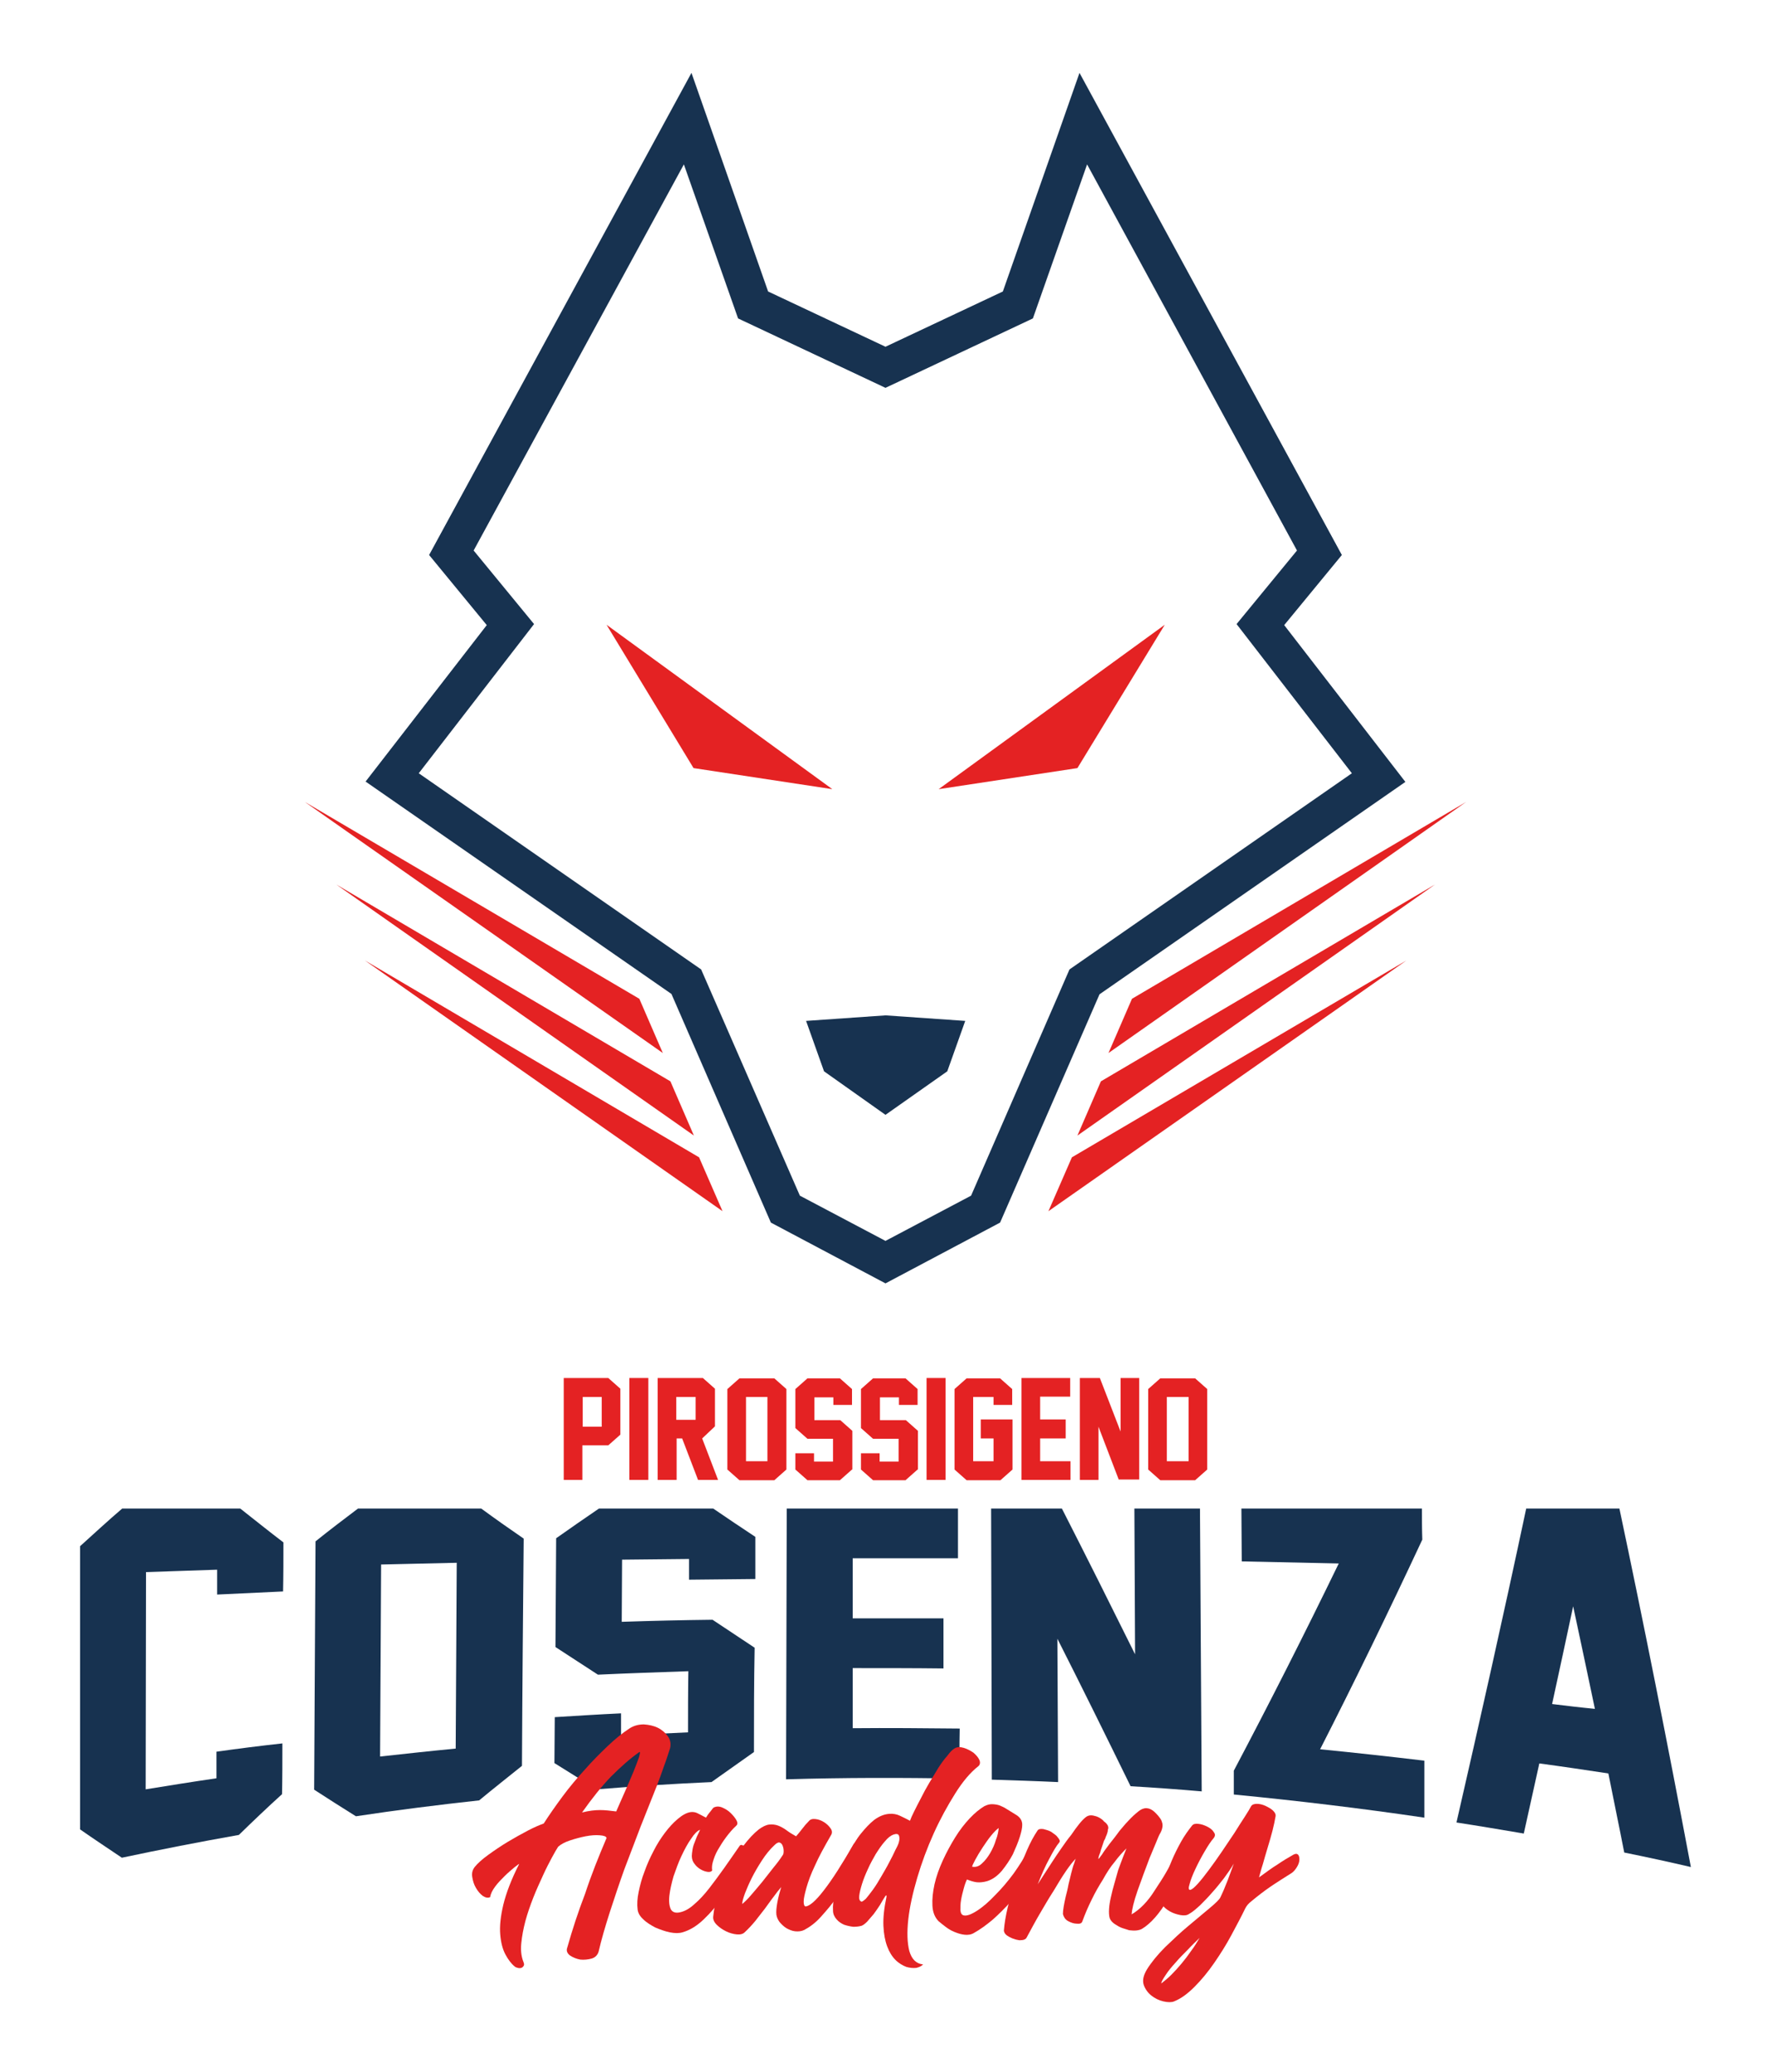
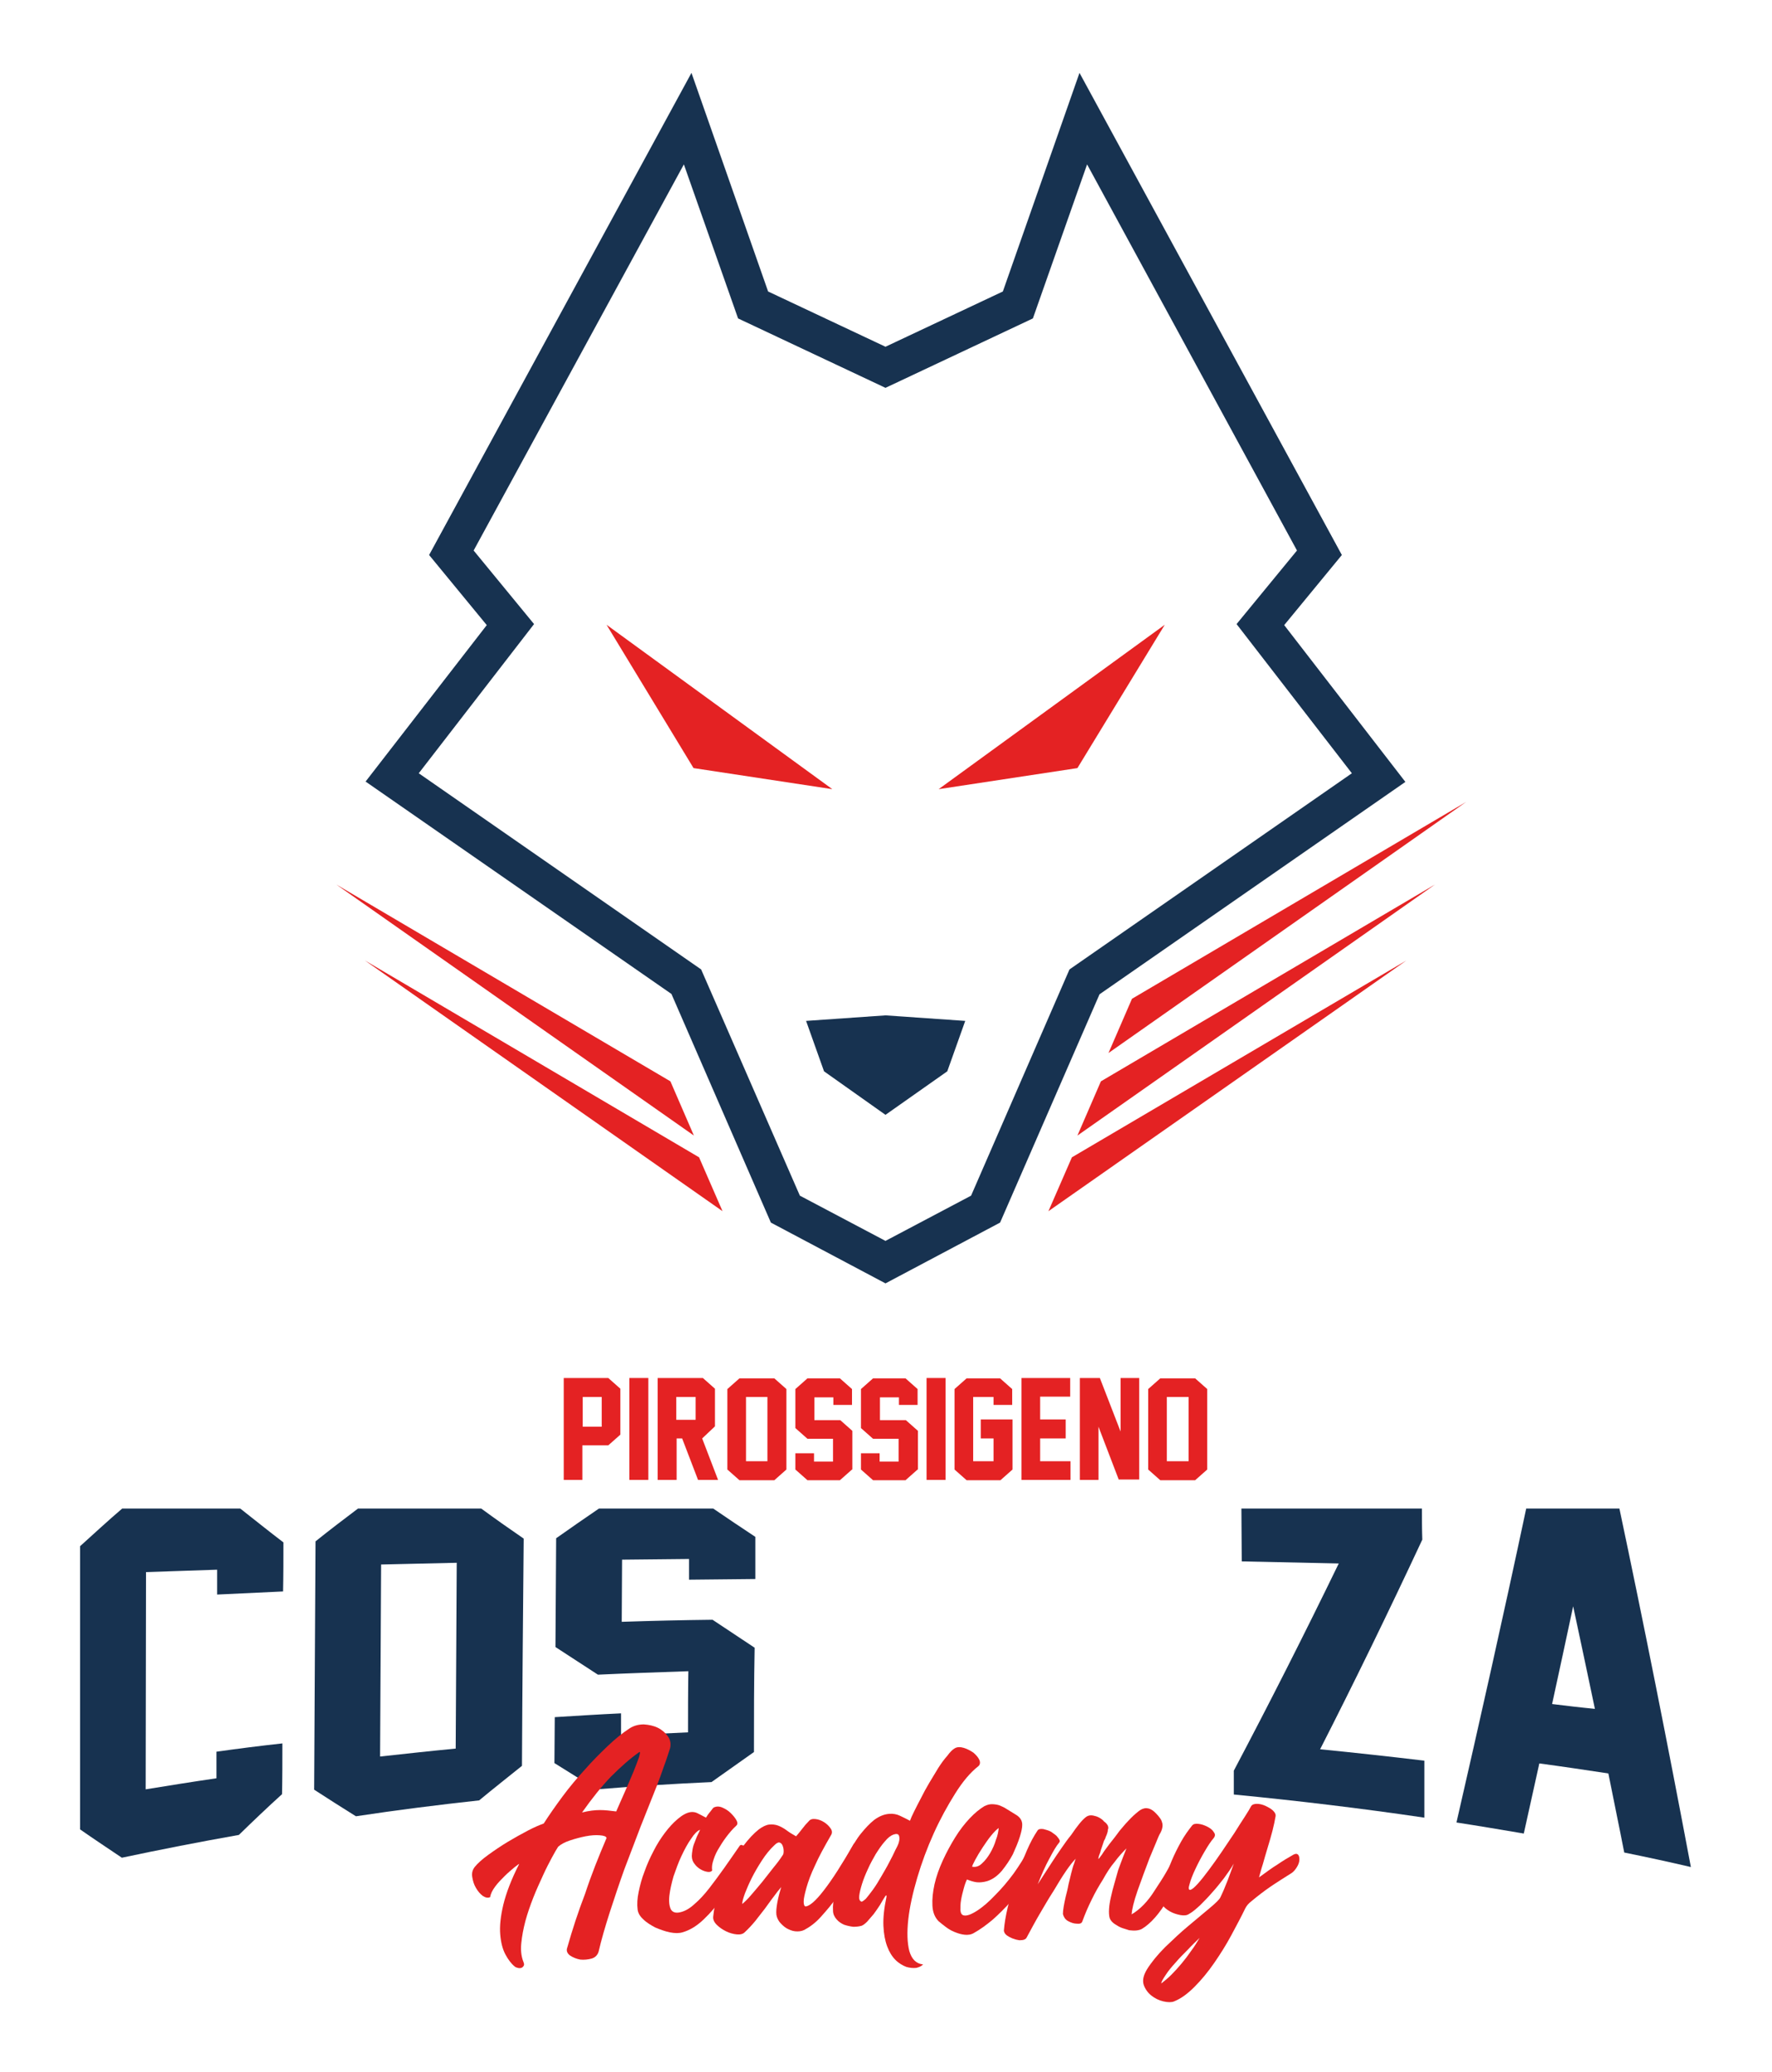
<svg xmlns="http://www.w3.org/2000/svg" id="Livello_1" x="0px" y="0px" viewBox="0 0 513.3 600" style="enable-background:new 0 0 513.3 600;" xml:space="preserve">
  <style type="text/css">	.st0{fill:#E42223;}	.st1{fill:#173250;}</style>
  <g>
    <g>
      <polygon class="st0" points="200.9,222.4 241.1,228.5 175.7,180.9   " />
      <polygon class="st0" points="312.1,222.4 271.9,228.5 337.4,180.9   " />
      <polygon class="st1" points="256.5,294 233.5,295.6 238.7,310.2 256.5,322.8 274.4,310.2 279.6,295.6   " />
      <g>
        <g>
          <path class="st0" d="M179.7,415.4l-3.5,3.1h-7.5v10h-5.4v-29.5h12.9l3.5,3.1V415.4z M174.3,413.1v-8.6h-5.5v8.6H174.3z" />
          <path class="st0" d="M187.8,428.5h-5.5v-29.5h5.5V428.5z" />
          <path class="st0" d="M208,428.5h-5.8l-4.6-12h-1.6v12h-5.5v-29.5h13.1l3.5,3.1V413l-3.7,3.5L208,428.5z M195.9,411.1h5.6v-6.6     h-5.6V411.1z" />
          <path class="st0" d="M227.8,425.5l-3.5,3.1h-10.1l-3.5-3.1v-23.3l3.5-3.1h10.1l3.5,3.1V425.5z M222.3,423.1v-18.6h-6.2v18.6     H222.3z" />
          <path class="st0" d="M246.8,425.5l-3.5,3.1h-9.4l-3.5-3.1v-4.7h5.4v2.4h5.5v-6.6h-7.4l-3.5-3.1v-11.3l3.5-3.1h9.4l3.5,3.1v4.6     h-5.4v-2.2h-5.5v6.6h7.5l3.5,3.1V425.5z" />
          <path class="st0" d="M265.8,425.5l-3.5,3.1h-9.4l-3.5-3.1v-4.7h5.4v2.4h5.5v-6.6h-7.4l-3.5-3.1v-11.3l3.5-3.1h9.4l3.5,3.1v4.6     h-5.4v-2.2h-5.5v6.6h7.5l3.5,3.1V425.5z" />
-           <path class="st0" d="M273.9,428.5h-5.5v-29.5h5.5V428.5z" />
+           <path class="st0" d="M273.9,428.5h-5.5v-29.5h5.5z" />
          <path class="st0" d="M293.3,425.5l-3.5,3.1H280l-3.5-3.1v-23.3l3.5-3.1h9.7l3.5,3.1v4.6h-5.4v-2.3h-5.9v18.6h5.9v-6.6h-3.7v-5.5     h9.2V425.5z" />
          <path class="st0" d="M310.1,428.5h-14.2v-29.5H310v5.4h-8.7v6.6h7.4v5.5h-7.4v6.6h8.8V428.5z" />
          <path class="st0" d="M324.1,428.5l-5.9-15.4v15.4h-5.4v-29.5h5.8l6,15.5v-15.5h5.4v29.4l0,0H324.1z" />
          <path class="st0" d="M349.7,425.5l-3.5,3.1h-10.1l-3.5-3.1v-23.3l3.5-3.1h10.1l3.5,3.1V425.5z M344.3,423.1v-18.6H338v18.6     H344.3z" />
        </g>
      </g>
      <g>
        <path class="st1" d="M81.7,519.5c-4.2,3.8-8.4,7.8-12.5,11.8c-11.3,2-22.6,4.2-33.9,6.6c-4-2.7-8.1-5.4-12.1-8.2    c0-27.3,0-54.7,0-82c4.1-3.7,8.1-7.4,12.2-10.9c11.4,0,22.8,0,34.2,0c4.2,3.3,8.3,6.6,12.5,9.8c0,4.7,0,9.5-0.1,14.2    c-6.4,0.3-12.8,0.6-19.1,0.9c0-2.4,0-4.8,0-7.2c-6.9,0.2-13.7,0.5-20.6,0.7c0,21-0.1,41.9-0.1,62.9c6.8-1.1,13.6-2.2,20.5-3.2    c0-2.6,0-5.2,0-7.7c6.4-0.9,12.7-1.7,19.1-2.4C81.8,509.6,81.8,514.6,81.7,519.5z" />
        <path class="st1" d="M151.2,511.3c-4.1,3.3-8.3,6.6-12.4,10c-11.9,1.3-23.8,2.8-35.7,4.6c-4-2.5-8.1-5.1-12.1-7.7    c0.1-24,0.3-47.9,0.4-71.9c4.1-3.3,8.2-6.4,12.3-9.5c11.9,0,23.8,0,35.7,0c4.1,3,8.2,5.9,12.3,8.7    C151.5,467.5,151.3,489.4,151.2,511.3z M132,506.3c0.1-17.9,0.2-35.9,0.3-53.8c-7.3,0.2-14.6,0.3-21.9,0.5    c-0.1,18.5-0.2,37.1-0.3,55.6C117.4,507.8,124.7,507,132,506.3z" />
        <path class="st1" d="M218.4,507.3c-4.1,2.9-8.2,5.8-12.3,8.7c-11.1,0.5-22.2,1.2-33.2,2.1c-4.1-2.5-8.2-5-12.3-7.6    c0-4.4,0.1-8.8,0.1-13.3c6.4-0.4,12.8-0.8,19.2-1.1c0,2.2,0,4.4,0,6.5c6.5-0.4,12.9-0.7,19.4-1c0-5.9,0-11.8,0.1-17.7    c-8.7,0.3-17.5,0.6-26.2,1c-4.1-2.7-8.2-5.3-12.3-8c0.1-10.5,0.1-21,0.2-31.5c4.1-2.9,8.3-5.8,12.4-8.6c11,0,22.1,0,33.1,0    c4.1,2.8,8.1,5.5,12.2,8.2c0,4.1,0,8.1,0,12.2c-6.4,0.1-12.8,0.1-19.2,0.2c0-2,0-4,0-6c-6.5,0.1-12.9,0.1-19.4,0.2    c0,6-0.1,12-0.1,18c8.8-0.3,17.6-0.5,26.3-0.6c4.1,2.7,8.1,5.4,12.2,8.1C218.4,487.2,218.4,497.2,218.4,507.3z" />
-         <path class="st1" d="M278,515c-16.8-0.3-33.5-0.3-50.3,0.2c0.1-26.1,0.1-52.3,0.2-78.4c16.5,0,33.1,0,49.6,0c0,4.8,0,9.6,0,14.4    c-10.2,0-20.3,0-30.5,0c0,5.8,0,11.6,0,17.4c8.8,0,17.5,0,26.3,0c0,4.8,0,9.7,0,14.5c-8.8-0.1-17.5-0.1-26.3-0.1    c0,5.8,0,11.6,0,17.4c10.3-0.1,20.7,0,31,0.1C277.9,505.4,277.9,510.2,278,515z" />
-         <path class="st1" d="M327.5,517.2c-7.1-14.5-14.1-28.7-21.2-42.7c0.1,13.8,0.1,27.7,0.2,41.5c-6.4-0.3-12.8-0.5-19.2-0.7    c-0.1-26.2-0.1-52.3-0.2-78.5c6.8,0,13.7,0,20.5,0c7.1,13.9,14.1,27.9,21.2,42.2c-0.1-14.1-0.1-28.1-0.2-42.2c6.3,0,12.7,0,19,0    c0.2,27.3,0.3,54.6,0.5,81.8c0,0,0,0.1,0.1,0.1C341.3,518.1,334.4,517.6,327.5,517.2z" />
        <path class="st1" d="M412.6,526.3c-18.3-2.7-36.7-4.9-55.2-6.7c0-2.3,0-4.6,0-6.9c10.2-19.3,20.3-39.2,30.4-60    c-9.4-0.2-18.8-0.4-28.1-0.6c0-5.1-0.1-10.2-0.1-15.3c17.4,0,34.9,0,52.3,0c0,3,0,6,0.1,9c-9.9,21.2-19.7,41.3-29.6,60.7    c10.1,1,20.1,2.1,30.2,3.3C412.6,515.2,412.6,520.8,412.6,526.3z" />
        <path class="st1" d="M470.5,536.4c-1.5-7.7-3.1-15.3-4.6-22.9c-6.6-1-13.3-2-20-2.9c-1.5,6.8-3,13.6-4.5,20.3    c-6.5-1.1-13-2.2-19.5-3.2c6.7-29.2,13.5-59.4,20.2-90.9c9,0,18,0,27,0c7,33.1,13.9,67.7,20.7,103.8    C483.4,539.1,476.9,537.7,470.5,536.4z M462,494.8c-2.1-10-4.2-19.9-6.3-29.7c-2,9.5-4.1,19-6.1,28.3    C453.7,493.9,457.8,494.4,462,494.8z" />
      </g>
      <g>
        <path class="st1" d="M256.5,371.6L223.3,354l-28.8-66.2l-88.6-61.5L141,181l-16.7-20.3l76-139.6l22.2,63.3l34,16l34-16l22.2-63.3    l76,139.6L372,181l35.1,45.4l-88.6,61.5L289.7,354L256.5,371.6z M231.7,346.2l24.8,13.1l24.8-13.1l28.5-65.5l81.8-56.8    l-33.4-43.2l17.5-21.3L314.9,47.6l-15.7,44.6l-42.7,20.1l-42.7-20.1l-15.7-44.6l-60.9,111.8l17.5,21.3l-33.4,43.2l81.8,56.8    L231.7,346.2z" />
      </g>
      <polygon class="st0" points="327.9,289.2 321.1,304.9 424.7,232.2   " />
      <polygon class="st0" points="318.9,313.1 312.1,328.8 415.7,256.1   " />
      <polygon class="st0" points="310.5,335.1 303.7,350.7 407.4,278.1   " />
-       <polygon class="st0" points="185.2,289.2 192,304.9 88.3,232.2   " />
      <polygon class="st0" points="194.2,313.1 201,328.8 97.4,256.1   " />
      <polygon class="st0" points="202.5,335.1 209.3,350.7 105.7,278.1   " />
    </g>
    <g>
      <path class="st0" d="M175.7,532.2c-0.1-0.5-0.8-0.7-2-0.8c-1.2-0.1-2.5,0-4.1,0.3c-1.5,0.3-3,0.7-4.5,1.2   c-1.5,0.5-2.6,1.1-3.4,1.8c-0.4,0.6-1,1.6-1.8,3.1c-0.8,1.5-1.7,3.2-2.6,5.2c-0.9,2-1.9,4.1-2.8,6.4s-1.7,4.6-2.3,6.8   c-0.6,2.3-1,4.4-1.2,6.5c-0.2,2,0,3.8,0.6,5.3c0.2,0.5,0.3,0.9,0.1,1.2c-0.2,0.3-0.4,0.5-0.7,0.6c-0.3,0.1-0.7,0.1-1,0   c-0.4-0.1-0.7-0.2-0.9-0.4c-1-0.8-1.9-2-2.7-3.5c-0.8-1.5-1.3-3.4-1.5-5.8c-0.2-2.4,0.1-5.2,0.9-8.6c0.8-3.3,2.3-7.3,4.6-11.8   c-0.1,0-0.5,0.3-1.4,1c-0.8,0.7-1.8,1.5-2.8,2.5c-1,1-2,2-2.8,3.1c-0.8,1.1-1.3,2.1-1.4,3c-0.6,0.3-1.3,0.2-2.1-0.3   c-0.8-0.6-1.4-1.3-2-2.3c-0.6-1-0.9-2-1.1-3.2c-0.2-1.2,0.1-2.1,0.7-2.9c0.8-1,2.1-2.2,3.9-3.5c1.8-1.3,3.7-2.6,5.7-3.8   c2-1.2,4-2.3,5.9-3.3c1.9-1,3.4-1.6,4.5-2c1.6-2.5,3.5-5.2,5.5-7.9c2-2.7,4.2-5.3,6.4-7.7c2.2-2.5,4.4-4.7,6.6-6.8   c2.2-2.1,4.3-3.8,6.3-5.1c1.2-0.8,2.6-1.2,4.2-1.2c1.5,0.1,2.9,0.4,4.1,1s2.2,1.5,2.9,2.5c0.7,1,0.9,2.2,0.6,3.4   c-0.5,1.5-1,3.2-1.8,5.3c-0.7,2.1-1.4,3.9-2,5.5c-1.5,3.7-3,7.6-4.7,11.8c-1.6,4.2-3.2,8.4-4.8,12.6c-1.5,4.2-2.9,8.4-4.2,12.4   c-1.3,4.1-2.4,7.8-3.2,11.3c-0.3,1-1,1.7-2,2c-1.1,0.3-2.2,0.4-3.3,0.3c-1.1-0.2-2.1-0.6-3-1.2c-0.8-0.6-1.1-1.4-0.8-2.2   c1.5-5.3,3.2-10.5,5.2-15.7C171.3,542.8,173.4,537.6,175.7,532.2z M178.5,524.5c0.8-1.9,1.7-3.8,2.6-5.9c0.9-2.1,1.7-3.9,2.4-5.6   c0.7-1.7,1.2-3.1,1.6-4.2c0.3-1.1,0.4-1.6,0.1-1.5c-2.7,1.9-5.4,4.3-8.2,7.1c-2.7,2.8-5.5,6.3-8.4,10.4c2-0.5,3.7-0.7,5.2-0.7   C175.3,524.1,176.9,524.3,178.5,524.5z" />
      <path class="st0" d="M214.3,534.4c0.2-0.2,0.4-0.3,0.8-0.1c0.4,0.1,0.7,0.3,1.1,0.6c0.4,0.3,0.7,0.6,0.9,0.9   c0.2,0.3,0.3,0.6,0.2,0.8c-0.9,1.5-2.1,3.5-3.4,5.8c-1.4,2.4-2.9,4.7-4.6,7c-1.7,2.4-3.5,4.5-5.5,6.4c-2,1.9-4,3.1-6.1,3.7   c-1,0.3-2.2,0.3-3.7,0c-1.4-0.3-2.8-0.8-4.2-1.4c-1.3-0.7-2.5-1.4-3.5-2.4c-1-0.9-1.5-1.9-1.6-2.8c-0.2-1.5-0.1-3.2,0.3-5.1   c0.4-1.9,0.9-3.9,1.7-5.9c0.7-2,1.6-4,2.6-5.9c1-2,2.1-3.7,3.3-5.3c1.2-1.6,2.4-2.9,3.7-4c1.3-1.1,2.5-1.8,3.7-2   c0.7-0.1,1.4,0,2,0.3c0.6,0.3,1.4,0.7,2.5,1.3c0.3-0.5,0.7-1.1,1.3-1.8c0.6-0.8,0.9-1.2,1.1-1.2c0.7-0.3,1.5-0.3,2.4,0.1   c0.9,0.4,1.7,0.9,2.4,1.6c0.7,0.7,1.2,1.3,1.6,2c0.4,0.7,0.4,1.2,0,1.6c-1.1,1-2.1,2.2-3,3.4c-0.9,1.2-1.7,2.5-2.4,3.7   s-1.1,2.4-1.4,3.4c-0.3,1-0.3,1.9-0.2,2.5c-0.2,0.3-0.7,0.5-1.3,0.4c-0.7-0.1-1.3-0.3-2-0.7c-0.7-0.4-1.3-0.9-1.8-1.6   c-0.5-0.6-0.8-1.4-0.8-2.3c0-0.5,0.1-1.1,0.2-1.8c0.1-0.7,0.3-1.4,0.6-2.1c0.3-0.7,0.5-1.4,0.8-2c0.3-0.6,0.6-1.2,0.8-1.7   c-0.8,0.3-1.7,1.2-2.6,2.6c-1,1.4-1.9,3.1-2.8,5c-0.9,1.9-1.6,3.9-2.3,5.9c-0.6,2.1-1,3.9-1.2,5.6c-0.2,1.7,0,3,0.4,3.9   c0.5,0.9,1.4,1.2,2.7,0.9c1.4-0.3,2.8-1.1,4.2-2.4c1.4-1.2,2.8-2.7,4.2-4.5c1.4-1.8,2.8-3.7,4.3-5.8   C211.3,538.7,212.8,536.6,214.3,534.4z" />
      <path class="st0" d="M247.3,533.9c0.2-0.2,0.5-0.3,1-0.3c0.5,0,0.9,0.2,1.4,0.4c0.4,0.2,0.8,0.5,1,0.9c0.3,0.4,0.3,0.8,0,1.1   c-1.1,1.9-2.3,3.9-3.7,6.2c-1.4,2.3-2.9,4.5-4.4,6.8s-3.2,4.2-4.8,6c-1.6,1.8-3.3,3-4.8,3.8c-0.8,0.4-1.7,0.5-2.7,0.4   c-0.9-0.1-1.8-0.5-2.5-0.9c-0.8-0.5-1.4-1.1-2-1.8c-0.5-0.7-0.8-1.4-0.9-2.1c-0.1-0.9,0-2.1,0.3-3.7c0.3-1.6,0.7-3,1.1-4.3   c-0.7,0.8-1.4,1.7-2.2,2.8c-0.8,1-1.6,2.2-2.5,3.4c-0.9,1.2-1.9,2.4-2.8,3.6c-1,1.2-2,2.3-3.1,3.3c-0.5,0.5-1.3,0.7-2.3,0.6   c-1-0.1-2.1-0.4-3.1-0.9s-1.9-1.1-2.7-1.9c-0.8-0.8-1.1-1.6-1-2.4c0.2-2.2,0.7-4.4,1.5-6.9c0.8-2.4,1.9-4.8,3.1-7.1   c1.2-2.3,2.6-4.4,4.1-6.4c1.5-2,3-3.6,4.5-4.8c1.1-0.8,2.1-1.3,3-1.4c0.9-0.1,1.8,0,2.6,0.3c0.8,0.3,1.7,0.8,2.5,1.4   c0.8,0.6,1.8,1.2,2.7,1.7c0.6-0.7,1.2-1.4,1.8-2.2c0.6-0.8,1.2-1.5,1.9-2.2c0.4-0.5,1-0.7,1.9-0.6c0.9,0.1,1.7,0.4,2.5,0.9   c0.8,0.5,1.4,1.1,1.9,1.8c0.5,0.7,0.5,1.4,0.1,2c-1.9,3.3-3.5,6.2-4.6,8.7c-1.2,2.5-2,4.7-2.5,6.5c-0.5,1.8-0.8,3.1-0.8,4   c0,0.9,0.2,1.4,0.6,1.4c1.1-0.1,2.9-1.6,5.2-4.6C241.1,544.2,243.9,539.8,247.3,533.9z M226.7,537.2c0.2-0.2,0.3-0.6,0.3-1.2   c0-0.6-0.1-1.1-0.3-1.6c-0.2-0.5-0.5-0.8-0.9-0.9c-0.4-0.1-0.9,0.2-1.5,0.8c-1.3,1.2-2.5,2.7-3.6,4.4c-1.1,1.7-2.1,3.4-2.9,5   c-0.8,1.6-1.5,3.2-2,4.5c-0.5,1.4-0.8,2.4-0.8,3.1c0.6-0.5,1.5-1.3,2.5-2.5c1-1.2,2.1-2.4,3.3-3.9c1.1-1.4,2.2-2.8,3.3-4.2   C225.1,539.5,226,538.3,226.7,537.2z" />
      <path class="st0" d="M276.6,506.2c0.7-0.4,1.6-0.4,2.6-0.1c1,0.3,1.9,0.8,2.8,1.4c0.8,0.7,1.4,1.4,1.7,2.1s0.2,1.4-0.3,1.8   c-2.3,1.8-4.5,4.4-6.7,7.9c-2.2,3.5-4.3,7.3-6.2,11.5c-1.9,4.2-3.5,8.5-4.8,12.9c-1.3,4.4-2.2,8.5-2.6,12.1   c-0.4,3.7-0.3,6.7,0.3,9.1c0.7,2.4,2,3.7,4,3.9c-0.5,0.5-1.1,0.8-2,1c-0.9,0.1-1.9,0-2.9-0.3c-1-0.4-2.1-1-3.1-2   c-1-1-1.8-2.3-2.4-3.9c-0.6-1.6-1-3.6-1.1-6c-0.1-2.3,0.2-5.1,0.9-8.4c0-0.2,0-0.4-0.1-0.4c-0.1,0-0.1,0.1-0.3,0.3   c-0.5,0.8-1,1.6-1.5,2.5c-0.6,0.9-1.2,1.8-1.8,2.6c-0.7,0.8-1.3,1.5-1.9,2.2c-0.6,0.6-1.1,1-1.6,1.2c-0.7,0.2-1.5,0.3-2.4,0.3   c-0.9-0.1-1.8-0.3-2.7-0.6c-0.9-0.4-1.6-0.9-2.2-1.6c-0.6-0.7-1-1.5-1-2.5c-0.1-1.4,0.1-3,0.5-4.8c0.4-1.9,0.9-3.8,1.6-5.9   c0.7-2,1.6-4.1,2.6-6.1c1-2,2.1-3.9,3.4-5.5s2.5-2.9,3.9-4c1.4-1,2.8-1.6,4.3-1.7c1.1-0.1,2.2,0.1,3.2,0.6c1,0.5,1.9,0.9,2.8,1.4   c0.2-0.6,0.6-1.5,1.2-2.7c0.6-1.2,1.2-2.4,2-3.9c0.7-1.4,1.5-2.9,2.4-4.4c0.9-1.5,1.8-3,2.6-4.3c0.9-1.4,1.7-2.5,2.6-3.5   C275.2,507.3,275.9,506.6,276.6,506.2z M260.4,533.3c0.2-0.7,0.2-1.3,0-1.8c-0.2-0.5-0.7-0.6-1.6-0.3c-0.8,0.3-1.6,0.9-2.5,2   c-0.9,1-1.7,2.2-2.6,3.6c-0.8,1.4-1.6,2.8-2.3,4.4c-0.7,1.5-1.3,3-1.7,4.3c-0.4,1.3-0.7,2.5-0.8,3.4c-0.1,1,0.1,1.5,0.6,1.7   c0.2,0.1,0.6-0.2,1.3-0.8c0.6-0.7,1.3-1.6,2.1-2.7c0.8-1.1,1.6-2.4,2.4-3.8c0.8-1.4,1.6-2.7,2.3-4.1c0.7-1.3,1.3-2.5,1.8-3.6   C260,534.5,260.3,533.8,260.4,533.3z" />
      <path class="st0" d="M297.8,535.6c0.2-0.2,0.5-0.3,0.9-0.3c0.4,0.1,0.7,0.2,1.1,0.4c0.3,0.2,0.6,0.5,0.8,0.9   c0.2,0.4,0.1,0.8-0.1,1.1c-0.7,2.2-1.8,4.4-3.1,6.6c-1.3,2.2-2.8,4.2-4.5,6.2c-1.7,1.9-3.5,3.7-5.3,5.3c-1.9,1.6-3.7,2.9-5.5,3.9   c-0.8,0.5-1.8,0.6-2.7,0.5c-1-0.1-1.9-0.4-2.9-0.8c-1-0.4-1.8-0.9-2.6-1.5c-0.8-0.6-1.4-1.1-2-1.6c-1.1-1.1-1.7-2.6-1.8-4.5   c-0.1-1.9,0.1-3.9,0.6-6.2c0.5-2.2,1.3-4.5,2.4-6.9c1.1-2.4,2.3-4.6,3.6-6.7c1.3-2.1,2.7-3.9,4.2-5.5c1.5-1.6,2.9-2.7,4.2-3.5   c0.8-0.4,1.5-0.6,2.2-0.6c0.7,0,1.4,0.1,2.1,0.3c0.7,0.3,1.5,0.6,2.2,1.1c0.8,0.5,1.6,1,2.6,1.6c1.4,0.8,2,1.9,1.9,3.2   c0,0.6-0.2,1.7-0.7,3.3c-0.5,1.6-1.2,3.2-2,5c-0.9,1.7-2,3.3-3.2,4.8c-1.3,1.5-2.7,2.5-4.3,3c-1.1,0.3-2.1,0.4-3,0.3   c-0.8-0.1-1.8-0.4-2.8-0.8c-0.3,0.6-0.6,1.4-0.9,2.5c-0.3,1.1-0.6,2.2-0.8,3.4c-0.2,1.1-0.2,2.1-0.2,3c0.1,0.9,0.4,1.4,1,1.5   c0.9,0.2,2.2-0.3,3.9-1.4c1.7-1.1,3.4-2.6,5.2-4.5c1.8-1.8,3.6-3.9,5.3-6.2C295.3,540.1,296.8,537.8,297.8,535.6z M289.3,529.3   c-0.6,0.4-1.3,1.1-2.2,2.2c-0.9,1.1-1.7,2.3-2.5,3.5c-0.8,1.2-1.5,2.4-2.1,3.5c-0.6,1.1-0.9,1.8-0.9,2c1,0.2,2-0.1,2.8-0.9   c0.9-0.8,1.7-1.8,2.4-3c0.7-1.2,1.3-2.5,1.7-3.9C289,531.5,289.2,530.3,289.3,529.3z" />
      <path class="st0" d="M342.6,537.4c0.2,0.1,0.3,0.1,0.5,0.3c0.2,0.2,0.3,0.3,0.5,0.4c0.1,0.1,0.3,0.2,0.4,0.3   c0.2,0.3,0.2,0.5,0.2,0.6c-0.7,1.5-1.6,3.1-2.5,4.9c-0.9,1.8-2,3.8-3.3,5.9c-2.5,4.3-5.1,7.2-7.6,8.7c-0.9,0.5-2.1,0.6-3.7,0.4   c-0.7-0.2-1.3-0.4-1.9-0.6c-0.6-0.2-1.2-0.5-1.8-0.9c-1.1-0.6-1.8-1.4-2-2.2c-0.3-1.3-0.2-3.3,0.4-5.9c0.3-1.3,0.6-2.6,1-3.9   c0.4-1.3,0.7-2.6,1.1-3.9c0.5-1.3,0.9-2.5,1.3-3.5c0.4-1,0.8-2,1.1-2.8c-1.1,1.1-2.3,2.4-3.4,3.9c-1.2,1.4-2.3,3.1-3.4,5.1   c-1.2,1.9-2.3,3.8-3.3,5.9c-1,2-1.9,4.1-2.7,6.3c-0.2,0.5-0.7,0.7-1.6,0.6c-0.8,0-1.7-0.3-2.6-0.8c-0.8-0.5-1.2-1.2-1.4-2   c0-1.1,0.3-2.8,0.8-5c0.3-1.2,0.6-2.3,0.8-3.5c0.3-1.1,0.5-2.2,0.8-3.3c0.3-1.1,0.5-2,0.8-2.7c0.2-0.7,0.4-1.2,0.5-1.5   c-1.6,1.6-3.7,4.7-6.4,9.3c-1.5,2.3-2.8,4.6-4.1,6.8c-1.3,2.2-2.5,4.5-3.7,6.7c-0.3,0.6-1,0.8-2.1,0.8c-0.6-0.1-1.1-0.2-1.6-0.4   c-0.5-0.1-0.9-0.4-1.4-0.6c-0.9-0.5-1.4-1-1.5-1.8c0.3-4,1.5-9,3.6-15.2c1.1-3.1,2.1-5.8,3.1-8.1c1-2.3,2-4.1,3-5.6   c0.3-0.5,0.8-0.6,1.7-0.5c0.3,0.1,0.7,0.2,1.1,0.3c0.4,0.1,0.8,0.3,1.2,0.5c0.4,0.3,0.7,0.5,1.1,0.8c0.3,0.2,0.6,0.5,0.8,0.8   c0.5,0.6,0.7,1,0.5,1.4c-0.5,0.6-0.9,1.2-1.4,2c-0.5,0.8-1,1.8-1.6,2.9c-1.1,2-2.2,4.5-3.3,7.3c0.5-0.8,1.1-1.7,1.8-2.8   c0.7-1.1,1.5-2.3,2.4-3.7c0.9-1.4,1.8-2.7,2.7-4c0.9-1.3,1.8-2.6,2.8-3.8c1.7-2.5,3.1-4.3,4.3-5.2c0.7-0.5,1.5-0.6,2.5-0.3   c0.5,0.1,1,0.3,1.5,0.6c0.5,0.3,0.9,0.6,1.2,1c1,0.7,1.4,1.5,1.2,2.2c-0.1,0.1-0.1,0.3-0.1,0.5c0,0.2-0.1,0.5-0.2,0.8   c-0.1,0.3-0.2,0.6-0.4,1c-0.1,0.4-0.3,0.8-0.5,1.1c-0.2,0.6-0.4,1.2-0.6,1.8c-0.2,0.6-0.4,1.1-0.5,1.6c-0.4,1-0.6,1.6-0.5,1.9   c0.1-0.1,0.2-0.3,0.4-0.5c0.1-0.2,0.4-0.5,0.6-0.8c0.6-1,1.4-2,2.2-3.1c0.9-1.1,1.9-2.4,3-3.9c2.3-2.8,4.2-4.7,5.9-5.9   c1.6-1,3.1-0.6,4.6,1c0.5,0.5,0.8,0.9,1.1,1.3c0.3,0.4,0.5,0.8,0.6,1.2c0.3,0.8,0.2,1.8-0.4,3c-0.5,0.8-0.9,1.9-1.4,3.1   c-0.5,1.2-1.1,2.6-1.8,4.3c-0.6,1.6-1.2,3.2-1.8,4.8c-0.6,1.6-1.1,3.1-1.7,4.7c-1.1,3.2-1.6,5.4-1.7,6.8c2.4-1.4,4.7-3.7,6.8-7.1   c1.1-1.7,2.2-3.3,3.1-4.9c0.9-1.6,1.8-3.1,2.7-4.7v-0.2l1.4-0.3C342.2,537.3,342.4,537.4,342.6,537.4z" />
      <path class="st0" d="M374.7,537c0.6-0.3,1-0.3,1.3,0c0.3,0.3,0.4,0.8,0.4,1.4c0,0.6-0.2,1.3-0.6,2s-0.9,1.4-1.6,1.9   c-2.2,1.4-4.3,2.7-6.2,4c-1.9,1.3-3.7,2.7-5.5,4.2c-0.8,0.6-1.4,1.3-1.8,2.1c-1.1,2.3-2.5,4.9-4,7.7c-1.5,2.8-3.2,5.5-5,8.1   c-1.8,2.6-3.7,4.9-5.7,6.9c-2,2-3.9,3.4-5.9,4.2c-0.7,0.3-1.8,0.3-3.1,0c-1.3-0.3-2.5-0.9-3.5-1.7c-1-0.8-1.8-1.9-2.2-3.1   c-0.4-1.3-0.1-2.7,0.9-4.4c1.3-2.1,3.1-4.3,5.3-6.5c2.3-2.2,4.5-4.3,6.8-6.2c2.3-1.9,4.3-3.6,6.1-5.1s2.8-2.5,3.1-3.1   c0.3-0.6,0.6-1.3,1-2.2c0.4-0.9,0.7-1.8,1.1-2.7c0.3-0.9,0.7-1.8,1-2.7c0.3-0.9,0.6-1.6,0.8-2.2c-0.8,1.4-1.8,2.8-2.9,4.3   c-1.1,1.4-2.2,2.8-3.4,4.1c-1.1,1.3-2.3,2.5-3.4,3.6c-1.2,1.1-2.2,2-3.3,2.6c-0.6,0.4-1.4,0.5-2.5,0.3c-1-0.2-2-0.5-2.9-1   c-0.9-0.5-1.7-1.1-2.3-1.9c-0.6-0.8-0.8-1.5-0.7-2.3c0.3-1.4,0.7-3,1.3-4.9c0.6-1.8,1.3-3.7,2.1-5.6c0.8-1.9,1.7-3.7,2.7-5.5   c1-1.8,2.1-3.3,3.2-4.7c0.4-0.5,1-0.6,1.9-0.5c0.9,0.1,1.7,0.4,2.5,0.8c0.8,0.4,1.5,0.9,1.9,1.6c0.5,0.6,0.4,1.2-0.1,1.8   c-0.7,0.8-1.5,2-2.5,3.7c-1,1.7-1.9,3.4-2.7,5.1c-0.8,1.7-1.4,3.2-1.7,4.4c-0.4,1.2-0.3,1.8,0.2,1.7c0.5-0.1,1.2-0.7,2.2-1.8   c1-1.1,2-2.4,3.2-4c1.2-1.6,2.4-3.3,3.7-5.2c1.3-1.9,2.5-3.7,3.7-5.5c1.1-1.8,2.1-3.3,3-4.7c0.9-1.4,1.5-2.4,1.8-3   c0.3-0.5,0.9-0.7,1.7-0.7c0.8,0,1.6,0.2,2.5,0.6c0.8,0.4,1.6,0.8,2.2,1.4c0.6,0.6,0.8,1.1,0.7,1.6c-0.2,1.2-0.5,2.6-0.9,4.2   c-0.4,1.6-0.9,3.2-1.4,4.9c-0.5,1.7-1,3.3-1.4,4.8c-0.5,1.5-0.8,2.8-1.1,3.8c2.1-1.5,3.8-2.8,5.3-3.7   C371.6,538.8,373.1,537.9,374.7,537z M336.4,574.3c0.9-0.7,1.9-1.5,2.9-2.5c1-1,2-2.1,3-3.3c1-1.2,1.9-2.4,2.8-3.7   c0.9-1.2,1.7-2.5,2.4-3.7c-1,1-2.2,2.1-3.4,3.4c-1.3,1.3-2.5,2.5-3.6,3.8c-1.1,1.2-2.1,2.4-2.8,3.5   C336.9,573,336.4,573.8,336.4,574.3z" />
    </g>
  </g>
</svg>